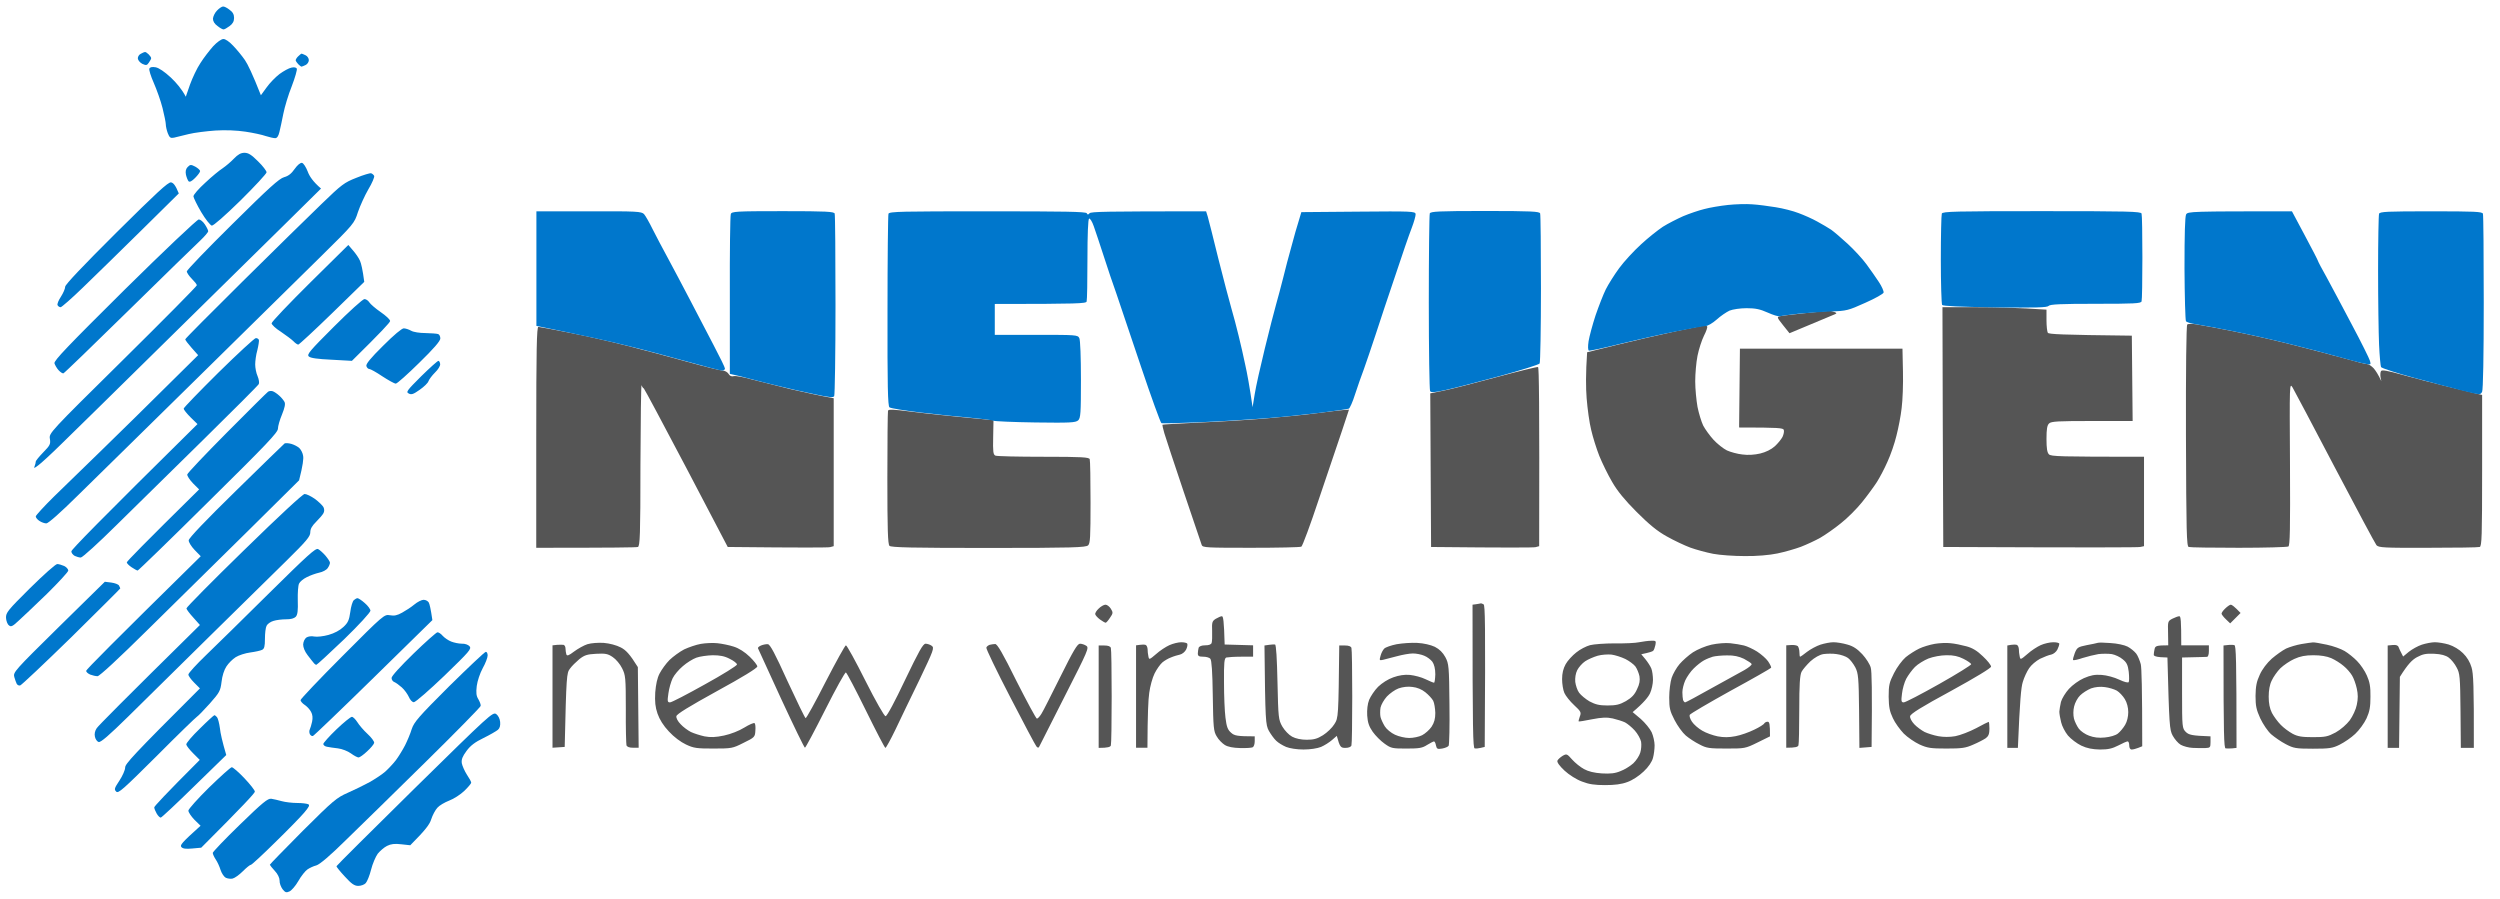
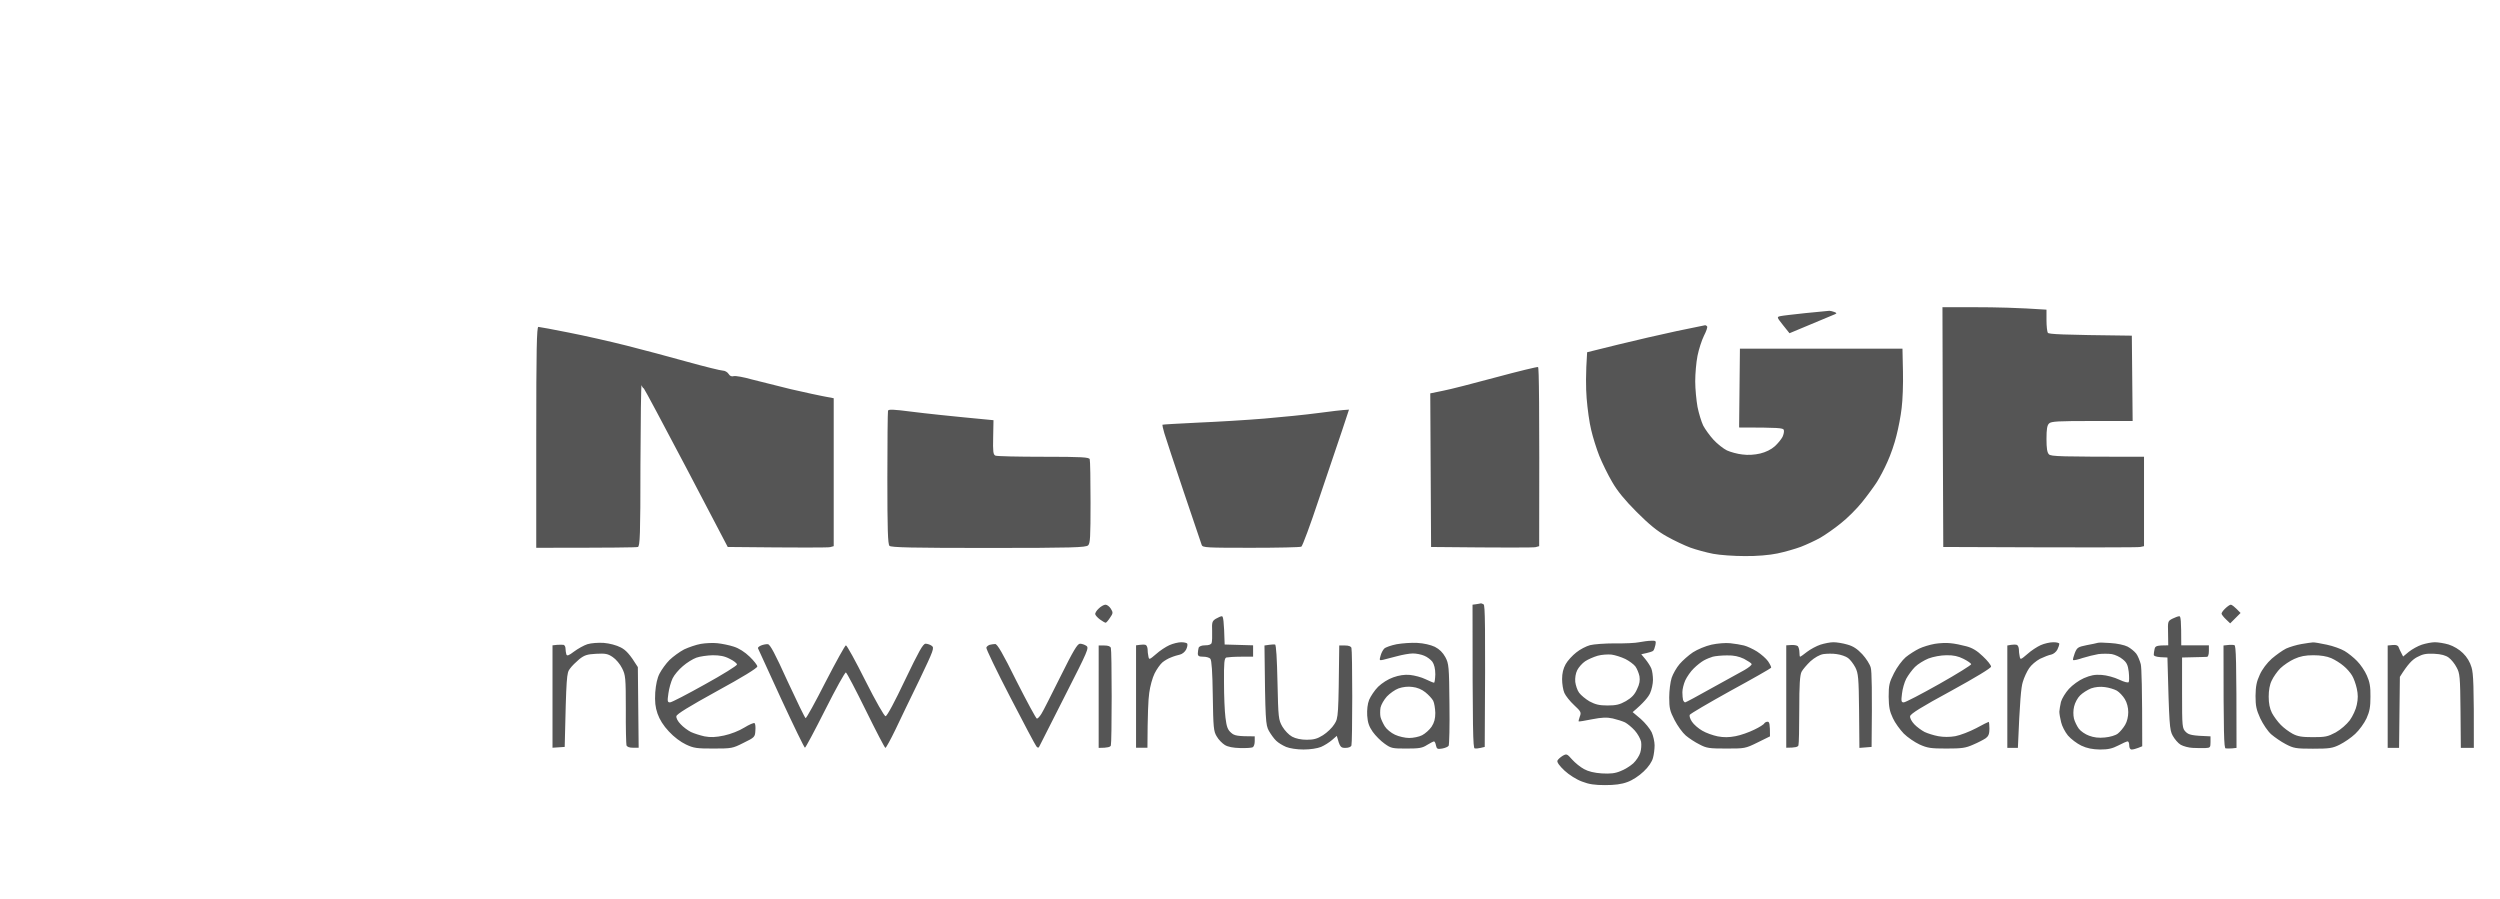
<svg xmlns="http://www.w3.org/2000/svg" version="1.2" viewBox="0 0 1538 553" width="1538" height="553">
  <style>.a5{fill:#555}.b{fill:#0077CC}</style>
-   <path class="a5" d="m1345.6 199.6c-0.6 0.4-0.9 28.4-0.8 68.6 0.2 59.3 0.4 67.9 1.7 68.3 0.8 0.3 14.7 0.5 30.8 0.5 16 0 29.8-0.4 30.5-0.8 1-0.6 1.2-10.6 1-50.8-0.3-49.6-0.3-50.1 1.6-47 1 1.7 12.7 23.8 26 49.2 13.3 25.3 24.8 46.8 25.6 47.8 1.4 1.5 4.3 1.7 31.8 1.6 16.6 0 30.9-0.2 31.7-0.5 1.3-0.4 1.5-6.6 1.5-47v-46.5c-3.5-0.8-11.7-2.8-20.5-5-8.8-2.1-21.6-5.5-28.5-7.4-9.3-2.6-12.7-3.2-13.2-2.3-0.4 0.7-0.5 2.3-0.3 3.7l0.5 2.5c-1.9-4.1-3.5-6.5-4.7-7.9-1.3-1.4-3.1-2.6-4-2.6-1 0-7.4-1.6-14.3-3.6-6.9-1.9-21.3-5.7-32-8.4-10.7-2.7-27.4-6.5-37-8.4-9.6-1.9-19.5-3.7-22-4.1-2.5-0.4-4.9-0.3-5.4 0.1z" />
-   <path class="b" d="m133.5 6.5c-1.3 1.3-2.4 3.6-2.5 5 0 1.6 1 3.2 2.8 4.5 1.5 1.2 3.1 2.1 3.7 2.1 0.6 0 2.2-0.9 3.8-2.1 1.9-1.4 2.7-2.9 2.7-5 0-2.1-0.8-3.6-2.8-5-1.5-1.2-3.3-2.1-4-2-0.7 0-2.4 1.1-3.7 2.5zm1211.4 125.4c-0.7 1.4-1 11.8-1 33.3 0.1 17.2 0.5 31.8 0.9 32.4 0.4 0.6 2.9 1.4 5.7 1.8 2.7 0.4 12.9 2.3 22.5 4.2 9.6 1.9 26.3 5.7 37 8.4 10.7 2.7 24.2 6.2 30 7.9 5.8 1.6 12.3 3.4 14.6 3.8 4 0.8 4.1 0.8 3.4-1.7-0.4-1.4-5.3-11.3-11-22-5.6-10.7-12.7-23.9-15.6-29.3-3-5.3-5.4-9.9-5.4-10.2 0-0.3-3.6-7.3-8-15.5l-8-15c-62.5 0-64 0.1-65.1 1.9zm118.7-0.4c-0.3 0.8-0.6 16.5-0.6 34.8 0 18.2 0.3 38.8 0.6 45.7 0.3 6.9 0.9 13.1 1.2 13.8 0.4 0.7 9.5 3.7 20.2 6.6 10.7 2.9 24.3 6.5 30.2 8 10.7 2.6 10.8 2.6 11.8 0.6 0.6-1.3 1-21.7 1-55 0-29.2-0.2-53.7-0.5-54.5-0.4-1.3-4.9-1.5-31.9-1.5-27 0-31.5 0.2-32 1.5zm-1445.1 230.3c-13.8 13.7-14.9 15.1-14.8 18.3 0.1 1.9 0.9 4 1.8 4.6 1.2 1.1 2.2 0.7 5.7-2.6 2.4-2.1 10.3-9.7 17.6-16.7 7.2-7.1 13.2-13.6 13.2-14.4 0-0.8-1.1-2.1-2.5-2.8-1.4-0.6-3.3-1.2-4.3-1.2-1 0-8.5 6.7-16.7 14.8zm257.8 60.4c-18.8 18.8-21.5 21.9-23 26.3-0.8 2.7-2.7 7.2-4.1 10-1.4 2.7-3.9 6.8-5.6 9.1-1.7 2.2-4.7 5.4-6.6 7.1-1.9 1.7-6.2 4.5-9.5 6.4-3.3 1.8-9.4 4.8-13.5 6.6-7 3.1-8.8 4.6-27.8 23.5-11.1 11.2-20.2 20.5-20.2 20.8 0.1 0.3 1.4 2 3 3.7 1.9 2 3 4.4 3 6-0.1 1.6 0.8 3.9 1.8 5.3 1.7 2.1 2.3 2.3 4.3 1.4 1.3-0.6 3.8-3.5 5.5-6.5 1.7-3 4.2-6.1 5.5-7 1.3-0.9 3.8-2.1 5.5-2.5 2.1-0.6 8.5-6 18.5-15.9 8.5-8.2 30.5-29.8 48.9-47.9 18.4-18.1 33.6-33.6 33.7-34.3 0.2-0.7-0.5-2.5-1.4-4.1-1.3-2.1-1.5-3.9-1-8.2 0.4-3.1 2-7.9 3.7-11 1.7-3 3-6.5 3-7.8 0-1.2-0.5-2.2-1.1-2.2-0.7 0-10.8 9.6-22.6 21.2z" />
  <path fill-rule="evenodd" class="a5" d="m1195.2 262.8l0.3 73.7c92.2 0.4 120 0.3 121.2 0l2.3-0.5v-55c-52.5 0-57.2-0.2-58.5-1.5-1.1-1.1-1.5-3.7-1.5-9.5 0-6 0.4-8.4 1.6-9.5 1.3-1.3 5.7-1.5 26.5-1.5h24.9l-0.5-52.5c-44.2-0.5-51.2-0.9-51.7-1.8-0.4-0.7-0.8-4.1-0.8-7.7v-6.5c-17.4-1.2-31.8-1.5-43.3-1.5h-20.7zm-84.3-70.2c-7.4 0.8-14.5 1.6-15.7 1.9-2.2 0.5-2.1 0.7 1.7 5.5l4 5c20.6-8.6 27.2-11.4 28-11.7 1.2-0.5 1.1-0.8-0.5-1.4-1.1-0.4-2.4-0.7-3-0.7-0.5 0.1-7 0.7-14.5 1.4zm-79.5 11.1c-9.3 2-25.5 5.7-36 8.3l-19 4.7c-0.9 13.1-0.8 22-0.3 28.3 0.5 6.4 1.7 15.2 2.8 19.5 1 4.4 3.3 11.7 5 16 1.8 4.4 5.3 11.6 7.9 16 3.2 5.6 7.9 11.3 15.1 18.5 7.7 7.7 12.7 11.8 18.5 15 4.4 2.5 11 5.6 14.5 6.9 3.6 1.3 9.9 3 14 3.8 4.2 0.8 12.9 1.4 19.5 1.4 7.3 0.1 15.2-0.6 20-1.6 4.4-0.9 11-2.8 14.5-4.1 3.6-1.4 9-3.9 12-5.6 3.1-1.8 8.7-5.7 12.5-8.8 3.9-3 9.8-8.9 13.1-13 3.3-4.1 7.4-9.7 9.2-12.5 1.7-2.7 4.7-8.3 6.5-12.5 1.9-4.1 4.4-11.3 5.5-16 1.2-4.6 2.7-12.3 3.2-17 0.6-4.6 1-14.8 0.8-22.5l-0.3-14h-100l-0.5 48.5c24.7 0 27.1 0.3 27.5 1.5 0.3 0.9-0.1 2.8-0.8 4.3-0.8 1.5-2.9 4.1-4.8 5.8-2.1 1.9-5.5 3.6-8.9 4.4-3.4 0.8-7.5 1.1-11 0.6-3-0.3-7.3-1.5-9.5-2.5-2.2-1.1-5.9-4-8.2-6.5-2.3-2.5-5.2-6.5-6.4-8.8-1.1-2.3-2.7-7.5-3.5-11.5-0.7-4-1.4-11-1.4-15.7 0-4.6 0.6-11.7 1.4-15.7 0.8-4 2.6-9.6 4-12.4 1.4-2.7 2.3-5.3 1.9-5.7-0.4-0.5-1-0.8-1.3-0.7-0.2 0.1-8.1 1.7-17.5 3.6zm-701.5 65.3v68c47.3 0 61.7-0.2 62.5-0.5 1.3-0.4 1.6-7 1.6-50.7 0.1-27.6 0.4-49.6 0.7-48.8 0.3 0.9 0.9 1.8 1.4 2 0.4 0.3 12.2 22.4 26.2 49l25.4 48.5c47.1 0.5 61.8 0.4 63 0.1l2.2-0.6v-91c-8.9-1.6-18.2-3.7-26.5-5.6-8.2-2-19-4.7-24-6-4.9-1.4-9.9-2.3-11-2q-2 0.6-3.2-1.4c-0.7-1.1-2.3-2-3.5-2-1.2 0-11-2.4-21.8-5.4-10.7-3-27.6-7.5-37.5-10-9.9-2.5-25.8-6.1-35.5-8-9.6-1.9-18-3.5-18.7-3.5-1 0-1.3 14.2-1.3 67.9zm590.5-36.9c-13.7 3.7-28.4 7.5-32.7 8.3l-7.8 1.6 0.5 94.5c48.1 0.5 63.1 0.4 64.3 0.1l2.2-0.6c0.2-88.5-0.1-110-0.7-110.2-0.5-0.2-12.1 2.6-25.8 6.3zm-374.1 20.6c-0.2 0.8-0.4 19.5-0.4 41.6 0 31.2 0.3 40.5 1.3 41.5 1 1 14.1 1.3 60.9 1.3 51.7 0 59.9-0.3 61.3-1.6 1.3-1.2 1.5-5 1.5-26.5 0-13.7-0.2-25.6-0.5-26.5-0.4-1.2-4.5-1.5-28.5-1.5-15.4 0-28.7-0.3-29.5-0.7-1.4-0.6-1.6-2.5-1.4-11.3l0.2-10.5c-27.7-2.6-42.2-4.2-50.1-5.2-11.7-1.5-14.5-1.6-14.8-0.6zm264.6 1.4c-7.4 1-22.2 2.5-33 3.4-10.7 0.9-29.1 2-41 2.5-11.8 0.6-21.6 1.1-21.8 1.3-0.1 0.1 0.4 2.5 1.2 5.2 0.8 2.8 6.2 19 11.9 36 5.8 17.1 10.8 31.8 11.1 32.8 0.6 1.6 3 1.7 30.4 1.7 16.4 0 30.3-0.3 30.9-0.7 0.7-0.4 5.6-13.6 10.8-29.3 5.3-15.6 11.6-34.4 14.1-41.7l4.4-13.3c-4.2 0.2-11.5 1.1-19 2.1zm97.3 117.6l-2.3 0.3c0 78.4 0.3 88.1 1.3 88.4 0.7 0.2 2.4 0 3.7-0.3l2.5-0.6c0.5-77.2 0.2-87.1-0.7-87.7-0.7-0.4-1.5-0.7-1.8-0.6-0.2 0.1-1.5 0.3-2.7 0.5zm-232.3 2.7c-1.3 1.2-2.3 2.8-2.1 3.5 0.1 0.6 1.4 2.1 2.9 3.2 1.5 1.1 3.1 2 3.5 2 0.4 0 1.6-1.4 2.7-3.1 1.9-2.7 1.9-3.2 0.5-5.5-0.8-1.3-2.3-2.5-3.3-2.5-1 0-2.9 1.1-4.2 2.4zm693 0c-1.3 1.2-2.3 2.7-2.2 3.2 0.1 0.5 1.3 2.1 2.7 3.4l2.6 2.5 6.4-6.4c-3.8-4-5.4-5.1-6-5.1-0.6 0-2.2 1.1-3.5 2.4zm-621 6.3c-2.2 1.4-2.4 2.2-2.2 7.5 0.1 3.2 0 6.5-0.3 7.3-0.3 1-1.7 1.5-4 1.5-2.2 0-3.6 0.6-4 1.5-0.2 0.9-0.5 2.4-0.5 3.5 0 1.6 0.7 2 3.3 2 1.8 0 3.8 0.5 4.4 1.3 0.8 0.8 1.3 8.1 1.5 22.7 0.3 19.6 0.5 21.9 2.4 25 1.1 2 3.4 4.3 5 5.3 1.9 1.2 5.2 1.8 9.4 1.9 3.6 0.1 7.1-0.1 7.8-0.5 0.7-0.4 1.2-2 1.2-3.7v-3c-10.8 0-12.5-0.4-14.5-2.2-2.1-1.8-2.8-3.6-3.5-9.3-0.5-3.8-0.9-13.6-0.9-21.7-0.1-12.2 0.2-14.8 1.4-15.3 0.9-0.2 4.9-0.5 9-0.5h7.5v-7l-17.5-0.5c-0.4-14.9-0.9-17.4-1.7-17.4-0.7 0-2.4 0.8-3.8 1.6zm588.6-0.1c-2.9 1.5-2.9 1.7-2.7 9l0.1 7.4c-7.3 0-8 0.4-8.4 2.3-0.3 1.2-0.5 2.8-0.5 3.5-0.1 0.8 1.6 1.3 4.2 1.5l4.2 0.2c1.1 41.9 1.3 44.4 3.2 48 1.2 2.2 3.4 4.8 5 5.7 1.6 0.9 4.9 1.8 7.3 1.9 2.5 0.1 6 0.2 7.8 0.1 3-0.1 3.2-0.4 3.2-3.7v-3.5c-11.6-0.4-13.3-0.9-15.2-2.7-2.2-2.3-2.3-2.7-2.3-24v-21.8c10.9-0.2 14.6-0.4 15.3-0.4 0.7 0 1.2-1.4 1.2-3.6v-3.5h-17c0-15.5-0.3-17.9-1.2-17.9-0.7 0-2.6 0.7-4.2 1.5zm-328.1 14.5c-2.2 0.5-8.9 0.8-15 0.7-6 0-12.9 0.5-15.2 1.1-2.3 0.6-6.2 2.6-8.5 4.5-2.3 1.8-5.3 5-6.5 7.2-1.5 2.7-2.2 5.6-2.2 9.2 0 2.9 0.6 6.7 1.4 8.5 0.8 1.8 3.5 5.2 6 7.5 4.2 3.9 4.5 4.5 3.5 7-0.5 1.5-0.9 2.9-0.7 3 0.1 0.2 3.8-0.4 8.2-1.3 6.2-1.2 9.1-1.3 12.8-0.5 2.6 0.6 6 1.7 7.5 2.4 1.5 0.8 4.2 3 6 5 1.8 2 3.5 5.1 3.9 6.9 0.3 1.8 0.1 4.8-0.5 6.7-0.6 2-2.5 4.9-4.3 6.6-1.9 1.7-5.4 3.9-7.9 4.8-3.3 1.4-6.2 1.7-11.5 1.4-4.6-0.3-8.3-1.2-11-2.7-2.2-1.2-5.4-3.8-7.2-5.8-3.2-3.6-3.4-3.7-5.9-2.3-1.4 0.9-2.9 2.2-3.2 3-0.3 1 1.4 3.3 4.4 6.1 2.8 2.6 7.4 5.5 10.7 6.7 4.3 1.7 7.9 2.2 14.2 2.2 5.9 0 10.1-0.5 13.8-1.9 3.1-1.1 7.2-3.8 10-6.5 3-2.8 5.1-6 5.7-8.3 0.6-2.1 1-5.6 1-7.8 0-2.1-0.8-5.8-1.8-8-1-2.1-4-5.8-6.7-8.2l-5-4.2c6.9-5.8 9.7-9.4 10.7-11.6 1-2.1 1.8-5.9 1.8-8.2 0-2.3-0.4-5.5-1-7-0.6-1.5-2.3-4.1-3.7-5.8l-2.5-3c5.2-1.1 7-1.7 7.4-2.2 0.4-0.4 1-2 1.3-3.5 0.5-2.6 0.3-2.7-2.7-2.6-1.8 0-5.1 0.5-7.3 0.9zm-25.5 8.3c2.5-0.7 6.3-0.9 8.5-0.7 2.2 0.3 6 1.5 8.5 2.7 2.4 1.2 5.2 3.3 6.2 4.6 1 1.4 2.1 4.1 2.5 6 0.4 2.6 0.1 4.8-1.5 8-1.5 3.4-3.3 5.2-6.8 7.3-3.9 2.2-6.1 2.7-11.4 2.7-5 0-7.4-0.6-11-2.5-2.4-1.4-5.3-3.8-6.4-5.3-1.1-1.4-2.1-4.5-2.4-6.7-0.2-2.4 0.2-5.2 1.2-7.2 0.9-1.8 3.1-4.3 4.9-5.5 1.8-1.2 5.3-2.7 7.7-3.4zm-621.5-7.1c-2.2 0.7-5.9 2.8-8.2 4.5-3.4 2.6-4.4 2.9-4.8 1.7-0.2-0.8-0.5-2.3-0.5-3.5 0-1.1-0.5-2.1-1.2-2.3-0.7-0.1-2.5-0.1-4 0l-2.8 0.3v63l7.5-0.5c1-43.8 1.2-45.5 3.2-48.1 1.1-1.6 3.8-4.2 5.8-5.9 3.2-2.5 4.8-3 10.4-3.3 5.6-0.3 7.2 0 10.1 2 2 1.3 4.6 4.4 5.8 6.9 2.1 4.2 2.3 5.6 2.3 25.2-0.1 11.4 0.2 21.4 0.4 22.2 0.4 1 1.8 1.5 4 1.5h3.5l-0.5-49.6c-5-8.1-7.4-10.5-10.5-12.1-2.7-1.4-6.9-2.5-10.5-2.8-3.4-0.2-7.7 0.1-10 0.8zm69.8-0.2c-2.9 0.5-7.5 2.1-10.3 3.4-2.7 1.4-6.8 4.4-9 6.5-2.2 2.2-4.9 6-6.1 8.3-1.5 2.8-2.3 6.8-2.7 11.7-0.3 5.7 0 8.9 1.4 13 1.3 3.7 3.6 7.4 7 11 3.1 3.4 7.3 6.5 10.5 8 4.8 2.3 6.8 2.5 16.9 2.5 11.2 0 11.8-0.1 18.5-3.5 6.8-3.3 7.1-3.6 7.3-7.5 0.2-2.1 0-4.3-0.5-4.6-0.4-0.4-3.2 0.8-6.3 2.7-3.2 2-8.3 4-12.5 4.9-5.2 1.1-8.2 1.2-12 0.5-2.7-0.6-6.5-1.8-8.4-2.7-1.9-1-4.8-3.1-6.3-4.8-1.7-1.7-2.8-3.8-2.6-4.9 0.2-1.3 7.7-5.9 25.1-15.5 15.4-8.4 24.7-14.1 24.7-15.1 0-0.8-2.1-3.5-4.7-6-3-2.9-6.6-5.2-9.8-6.2-2.7-0.9-7.2-1.8-10-2.1-2.7-0.3-7.3-0.1-10.2 0.4zm-2.8 8.5c2.2-0.8 6.7-1.4 10-1.5 4.4 0 7.3 0.5 10.5 2.2 2.5 1.2 4.5 2.8 4.5 3.5 0 0.7-8.8 6.2-19.7 12.2-10.9 6.1-20.5 11.1-21.5 11.1-1.6 0-1.7-0.7-1-5.5 0.4-3.1 1.6-7.2 2.6-9.3 1-2.1 3.8-5.4 6.3-7.5 2.4-2.1 6.1-4.4 8.3-5.2zm291-7.7c-2.2 1-5.9 3.4-8.2 5.5-4.1 3.5-4.3 3.6-4.7 1.4-0.3-1.2-0.5-3.3-0.5-4.5-0.1-1.2-0.6-2.4-1.3-2.6-0.7-0.2-2.3-0.2-3.5 0l-2.3 0.3v63h7c0.1-20.5 0.5-29.7 1.1-33.7 0.5-4 2-9.4 3.3-12 1.3-2.6 3.4-5.6 4.8-6.8 1.3-1.1 3.7-2.5 5.4-3.1 1.6-0.7 4.1-1.4 5.4-1.7 1.4-0.3 3.1-1.7 3.8-3.1 0.7-1.4 1-3 0.7-3.6-0.2-0.5-1.9-0.9-3.7-0.9-1.8 0-5.1 0.8-7.3 1.8zm139.9-0.6c-3.5 0.7-6.9 1.9-7.7 2.7-0.9 0.9-1.9 2.9-2.3 4.5-0.8 2.8-0.7 2.9 1.6 2.4 1.4-0.4 5.2-1.3 8.5-2.2 3.3-0.9 7.7-1.7 9.8-1.7 2.1 0 5.2 0.6 7 1.4 1.8 0.7 4 2.4 5 3.7 1.1 1.6 1.8 4.3 1.8 7.7-0.1 2.9-0.4 5.2-0.8 5.2-0.4 0-2.8-1-5.3-2.2-2.4-1.2-6.7-2.3-9.5-2.6-3.3-0.3-6.7 0.2-10.3 1.5-3.2 1.1-6.9 3.5-9.3 5.8-2.2 2.2-4.6 5.9-5.5 8-1 2.5-1.4 6.2-1.2 9.7 0.3 4.3 1.1 6.7 3.4 10 1.7 2.4 5 5.7 7.3 7.3 4 2.9 4.9 3 13.5 3 7.7 0 9.7-0.3 12.6-2.2 2-1.2 3.9-2.2 4.3-2.2 0.4 0 1 1.1 1.2 2.5 0.5 2.1 0.9 2.4 3.8 1.9 1.8-0.3 3.6-1.1 4-1.7 0.4-0.7 0.7-12.3 0.5-25.8-0.2-23.1-0.4-24.7-2.5-28.7-1.6-2.9-3.6-4.9-6.5-6.4-2.6-1.2-6.8-2.2-10.8-2.4-3.5-0.2-9.2 0.2-12.6 0.8zm1.1 27.2c2.5-0.9 5.8-1.3 8.5-0.9 2.9 0.3 5.8 1.5 8 3.3 2 1.6 4.1 3.9 4.8 5.2 0.7 1.4 1.2 4.7 1.3 7.5 0 3.5-0.6 5.9-2.3 8.5-1.3 1.9-3.9 4.2-5.8 5.2-1.9 1-5.5 1.7-8 1.7-2.4 0-6.4-0.9-8.7-2-2.4-1.1-5.2-3.4-6.3-5.2-1.1-1.8-2.3-4.4-2.6-5.7-0.3-1.4-0.3-4 0-5.8 0.4-1.8 2.1-4.8 3.9-6.8 1.8-1.9 5-4.2 7.2-5zm192.5-26.9c-3.6 0.8-8.6 2.9-11.4 4.7-2.7 1.8-6.4 5.1-8.2 7.2-1.9 2.2-4.1 6.1-4.9 8.5-0.8 2.5-1.5 7.9-1.5 12 0 6.6 0.4 8.4 3.3 14 1.8 3.5 4.9 7.8 6.9 9.5 2 1.7 5.8 4.2 8.5 5.5 4.3 2.3 6 2.5 16.4 2.5 11.3 0 11.7 0 19.2-3.7l7.7-3.8c0-7.8-0.3-9-1.5-9-0.8 0-1.7 0.5-2 1-0.2 0.6-3 2.4-6.2 3.9-3.2 1.6-8.3 3.4-11.5 4-4.1 0.8-7.3 0.8-11 0.1-2.9-0.6-7.2-2.1-9.5-3.5-2.3-1.3-5.2-3.8-6.3-5.5-1.1-1.6-1.7-3.5-1.4-4.2 0.3-0.7 11.6-7.3 25.1-14.8 13.6-7.4 24.8-13.8 25-14.2 0.2-0.4-0.7-2.2-1.9-4-1.2-1.7-4.3-4.4-6.8-6-2.4-1.5-6-3.2-8-3.7-1.9-0.5-5.7-1.1-8.5-1.4-2.8-0.3-7.8 0.1-11.5 0.9zm0.8 7.4c1.5-0.4 5.4-0.8 8.7-0.8 4.3-0.1 7.3 0.6 10.5 2.1 2.4 1.3 4.6 2.7 4.7 3.2 0.2 0.6-1.8 2.2-4.4 3.7-2.6 1.4-11.7 6.5-20.3 11.2-8.5 4.8-15.8 8.7-16.2 8.7-0.4 0-1-0.7-1.3-1.5-0.2-0.9-0.4-3-0.4-4.8 0-1.8 0.8-5.1 1.8-7.3 1-2.1 3.3-5.5 5.2-7.3 1.9-1.9 4.7-4.1 6.2-4.9 1.6-0.9 4.1-1.9 5.5-2.3zm66.2-7.4c-2.4 0.8-6.1 2.8-8.2 4.4-2.1 1.7-4 3-4.3 3-0.2 0-0.4-1.2-0.4-2.7 0-1.5-0.5-3.2-1-3.8-0.6-0.5-2.4-0.8-4-0.7l-3.1 0.2v63c5.8 0 7.2-0.5 7.5-1.5 0.3-0.8 0.5-10.7 0.5-21.9 0-15.5 0.4-21.2 1.4-23.3 0.8-1.5 3.3-4.4 5.5-6.5 2.6-2.3 5.6-4 7.9-4.4 2.1-0.3 5.8-0.4 8.2 0 2.5 0.3 5.7 1.4 7 2.4 1.4 1 3.4 3.7 4.5 5.8 1.8 3.6 2.1 6.2 2.3 26.7l0.2 22.8 7.5-0.6c0.4-35.1 0.1-46.6-0.5-48.7-0.5-2.1-2.9-5.8-5.2-8.3-3.1-3.3-5.6-5-9.3-6-2.7-0.8-6.5-1.4-8.5-1.4-1.9 0-5.5 0.7-8 1.5zm70.3-0.5c-2.9 0.5-7.2 1.8-9.5 2.9-2.3 1.1-6.1 3.5-8.3 5.3-2.2 1.9-5.4 6.2-7.2 9.8-2.9 5.7-3.3 7.4-3.3 14.5 0.1 6.4 0.6 9 2.6 13.2 1.3 2.9 4.4 7.1 6.7 9.5 2.3 2.3 6.7 5.3 9.7 6.7 4.9 2.2 6.9 2.5 16.5 2.5 9.5 0 11.8-0.3 16.5-2.4 3.1-1.3 6.5-3.1 7.8-4 1.6-1.2 2.2-2.6 2.2-5.8 0-2.3-0.2-4.2-0.5-4.2-0.2 0-3.7 1.7-7.7 3.9-4 2.1-9.7 4.3-12.8 4.9-3.5 0.6-7.2 0.6-10.5 0-2.7-0.5-6.5-1.7-8.4-2.6-1.9-1-4.8-3.1-6.3-4.7-1.7-1.8-2.8-3.9-2.6-5 0.3-1.5 7-5.7 25.1-15.5 15.3-8.4 24.7-14.1 24.7-15 0-0.9-2.2-3.7-5-6.3-3.5-3.4-6.4-5.2-10.2-6.2-2.9-0.8-7.3-1.7-9.8-1.9-2.4-0.3-6.8-0.1-9.7 0.4zm-3.8 9c2.9-1.1 7.6-2 11-2 4.4-0.1 7.3 0.6 10.5 2.2 2.4 1.2 4.6 2.7 4.8 3.3 0.1 0.5-8.7 6-19.7 12.2-11 6.2-20.8 11.3-21.8 11.3-1.5 0-1.7-0.7-1.1-5.3 0.3-2.9 1.5-7.1 2.6-9.2 1.2-2.2 3.6-5.5 5.4-7.3 1.8-1.8 5.6-4.1 8.3-5.2zm69-8.2c-2.2 1-5.9 3.4-8.2 5.5-4.1 3.5-4.3 3.6-4.7 1.4-0.3-1.2-0.5-3.3-0.5-4.5-0.1-1.2-0.6-2.4-1.3-2.6-0.7-0.2-2.3-0.2-3.5 0l-2.3 0.4v63h6.5c1.2-29.2 2-37.4 3-40.5 0.8-2.8 2.6-6.6 3.9-8.5 1.3-2 4.3-4.5 6.7-5.8 2.5-1.2 5.6-2.4 6.9-2.6 1.4-0.3 3.1-1.7 3.8-3.1 0.7-1.4 1.2-3 1.2-3.5 0-0.6-1.6-1-3.7-1-2.1 0-5.6 0.8-7.8 1.8zm35-1.4c-0.5 0.2-3.5 0.8-6.7 1.4-5.3 1.1-5.9 1.4-7.3 4.9-0.8 2.1-1.3 4-1 4.3 0.4 0.2 3-0.3 5.8-1.3 2.9-0.9 7.3-2 9.7-2.4 2.5-0.3 6.2-0.3 8.3 0 2.1 0.4 5.1 1.8 6.7 3.2 2.4 1.9 3.2 3.5 3.7 7.7 0.3 2.9 0.3 5.7 0 6.3-0.4 0.6-2.7 0-5.9-1.5-2.9-1.4-7.7-2.7-10.8-2.9-4.2-0.3-6.7 0.2-10.9 2-3 1.3-7 4.2-9.2 6.6-2.1 2.3-4.3 5.9-4.9 8-0.5 2.1-0.9 4.8-1 6 0 1.2 0.5 4.2 1.1 6.5 0.5 2.3 2.4 6 4.2 8.2 1.8 2.1 5.5 4.9 8.2 6.2 3.6 1.7 6.9 2.3 11.5 2.4 5.1 0 7.6-0.6 11.3-2.5 2.6-1.4 5.2-2.5 5.7-2.5 0.6 0 1 1.1 1 2.5 0 1.5 0.6 2.5 1.5 2.5 0.9 0 2.7-0.5 4-1l2.5-1c0-36.1-0.4-48.4-0.9-50.5-0.6-2.2-1.8-5.2-2.8-6.5-1.1-1.4-3.4-3.3-5.3-4.3-1.9-1-6.6-2-10.5-2.2-3.8-0.3-7.4-0.4-8-0.1zm-4 28c2.6-0.9 5.7-1.2 8.5-0.8 2.5 0.3 5.8 1.3 7.4 2.2 1.5 0.9 3.7 3.2 4.9 5.2 1.3 2.1 2.1 5.2 2.1 8 0 2.7-0.7 5.8-1.9 7.8-1.1 1.9-3.1 4.3-4.5 5.4-1.4 1.1-4.7 2.1-8 2.4-3.7 0.4-6.8 0-9.7-1.1-2.3-0.8-5.2-2.8-6.3-4.3-1.1-1.5-2.5-4.3-3-6.2-0.5-2.2-0.5-5.1 0.1-7.5 0.5-2.2 2.1-5.3 3.7-6.8 1.5-1.5 4.5-3.4 6.7-4.3zm129.5-27.3c-3 0.5-7.3 1.8-9.5 2.8-2.2 1.1-6.1 3.9-8.8 6.2-2.9 2.6-5.9 6.5-7.4 9.9-2 4.3-2.5 7.1-2.6 13 0 6.2 0.5 8.5 2.9 13.8 1.7 3.6 4.6 7.9 6.7 9.8 2.1 1.8 6.1 4.6 9 6.1 4.8 2.5 6.1 2.8 16.7 2.8 10.2 0 12.1-0.3 16.5-2.5 2.8-1.4 7.1-4.3 9.5-6.6 2.5-2.3 5.6-6.6 7-9.6 1.9-4.2 2.4-7 2.4-13.3 0.1-6.2-0.5-9.2-2.2-13-1.2-2.8-3.9-6.8-6-8.9-2-2.1-5.5-4.9-7.7-6.2-2.2-1.3-7.1-3.1-11-3.9-3.8-0.8-7.6-1.5-8.5-1.4-0.8 0-3.9 0.5-7 1zm-4.5 9.2c3.7-1.7 6.9-2.3 11.8-2.3 4.4 0 8.2 0.6 11 1.8 2.3 1 5.8 3.2 7.6 4.8 1.9 1.5 4.2 4.2 5.2 5.9 1 1.6 2.3 5.2 2.9 8 0.8 3.6 0.8 6.3 0 10-0.5 2.7-2.5 7-4.3 9.5-2 2.6-5.5 5.7-8.7 7.5-4.9 2.6-6.4 2.9-14 2.9-6.7 0-9.3-0.4-12.5-2.1-2.2-1.2-5.5-3.6-7.3-5.5-1.8-1.8-4.3-5.2-5.4-7.3-1.4-2.8-2-6-2-10 0-3.9 0.6-7.5 1.9-10 1-2.2 3.4-5.6 5.3-7.5 2-1.9 5.8-4.5 8.5-5.7zm78.5-8.8c-2.4 0.8-6 2.8-8 4.4l-3.5 2.9c-1.8-3.4-2.5-5-2.8-5.8-0.3-1-1.5-1.5-3.5-1.3l-3.2 0.3v63h7l0.5-43.7c5-8 7.6-10.5 10.5-12.1 3.7-2 5.7-2.3 10.7-2.1 4.2 0.2 7.1 1 8.9 2.4 1.5 1.1 3.7 3.8 4.8 6 2 3.6 2.2 5.7 2.4 26.7l0.2 22.8h8c0.1-39-0.3-45.8-1.4-49.5-0.9-3.2-2.8-6.4-5.3-8.8-2.3-2.3-5.7-4.3-8.8-5.3-2.7-0.8-6.5-1.4-8.5-1.4-1.9 0-5.5 0.7-8 1.5zm-1021.7 0.5c-1.2 0.5-2.1 1.3-1.9 1.7 0.2 0.4 6.6 14.4 14.2 31 7.7 16.6 14.3 30.2 14.7 30.2 0.4 0 6-10.5 12.5-23.4 6.5-12.9 12.2-23.2 12.7-22.9 0.6 0.3 6.1 10.8 12.3 23.4 6.2 12.6 11.6 23 12 23 0.4 0 3.2-5.1 6.2-11.3 2.9-6.2 9.6-20 14.8-30.7 8.7-18.2 9.2-19.6 7.5-20.8-0.9-0.7-2.7-1.3-3.8-1.3-1.6 0.1-4 4.4-12.6 22.3-6.3 13.3-11.1 22.3-12 22.3-0.8 0-6-9.1-12.4-21.8-6-12-11.4-21.8-12-21.8-0.5 0-6.1 10.1-12.5 22.5-6.3 12.4-11.8 22.4-12.3 22.3-0.4-0.1-5.4-10.4-11.1-22.7-7.8-17.2-10.7-22.6-12.1-22.8-1.1-0.1-3 0.3-4.2 0.8zm140.6-0.4c-0.8 0.3-1.8 1-2 1.7-0.3 0.6 6.3 14.3 14.6 30.3 8.3 16.1 15.6 29.8 16.2 30.5 1 1.1 1.4 1 2.1-0.6 0.6-1.2 7.6-15.1 15.7-31 13.9-27.3 14.7-29.1 12.9-30.3-1-0.7-2.8-1.3-3.9-1.3-1.6 0.1-4 4.1-12 20.2-5.5 11-10.7 21.4-11.7 22.9-1 1.6-2.2 3-2.8 3-0.5 0-6.1-10.4-12.5-23-8.6-17.4-11.9-23-13.2-22.9-1 0-2.5 0.3-3.4 0.5zm171.9 0l-2.8 0.4c0.5 46.9 0.7 48.7 2.7 52.5 1.2 2.1 3.2 4.9 4.5 6.1 1.3 1.3 4 2.9 6.1 3.8 2.2 0.9 6.7 1.6 10.7 1.6 4.2 0 8.6-0.7 10.8-1.6 2.1-0.9 5.1-2.8 6.7-4.2l3-2.6c1.9 7 2.4 7.4 5.3 7.4 2 0 3.4-0.6 3.7-1.5 0.3-0.9 0.5-14.4 0.5-30 0-15.7-0.2-29.2-0.5-30-0.3-1-1.7-1.5-4-1.5h-3.5c-0.5 44-0.5 44.5-3 48.4-1.3 2.2-4.5 5.2-7 6.8-3.5 2.2-5.7 2.8-10 2.8-3.4 0-6.8-0.7-9-1.9-2-1.1-4.5-3.7-6-6.2-2.4-4.3-2.5-5.2-3-27.4-0.3-14.1-0.8-23-1.5-23.1-0.5-0.1-2.2 0-3.7 0.2zm590 0.1l-2.8 0.3c0 55.8 0.3 63 1.3 63.3 0.7 0.1 2.5 0.1 4 0l2.7-0.3c0-55-0.3-62.9-1.3-63.2-0.6-0.2-2.4-0.3-3.9-0.1zm-694.8 31.8v31.5c5.8 0 7.2-0.6 7.5-1.5 0.3-0.9 0.5-14.4 0.5-30 0-15.7-0.2-29.2-0.5-30-0.3-1-1.7-1.5-4-1.5h-3.5z" />
-   <path fill-rule="evenodd" class="b" d="m131.1 28.5c-2.2 2.5-5.8 7.1-7.8 10.3-2.1 3.1-4.9 9.1-6.4 13.2l-2.6 7.5c-2.4-4.6-5.8-8.6-9.2-11.8-3.9-3.6-7.3-5.9-9.3-6.3-2.3-0.4-3.5-0.1-3.9 0.8-0.4 0.7 0.9 4.7 2.7 8.8 1.8 4.1 4.3 11.1 5.4 15.5 1.1 4.4 2 8.9 2 10 0 1.1 0.5 3.5 1.2 5.4 1.1 2.8 1.7 3.2 3.8 2.8 1.4-0.4 5.4-1.3 9-2.2 3.6-0.9 11-1.8 16.5-2.2 6.2-0.4 13.2-0.1 18.5 0.7 4.7 0.7 10.3 1.9 12.5 2.7 2.2 0.7 4.8 1.3 5.8 1.3 1.1 0 2-1.2 2.6-3.8 0.5-2 1.6-7.1 2.4-11.2 0.8-4.1 3.1-11.8 5.2-17 2-5.2 3.4-10.1 3.1-10.8-0.4-0.7-1.6-1-3.3-0.6-1.6 0.3-4.8 2.1-7.3 3.9-2.5 1.9-6.1 5.6-8 8.3l-3.5 4.8c-5.2-13.2-8.1-19.1-9.8-21.6-1.7-2.5-4.9-6.4-7.2-8.8-2.3-2.5-4.9-4.3-6.1-4.2-1.2 0-3.9 1.9-6.3 4.5zm-44.5 4.6c-1.1 0.5-1.9 1.9-1.8 2.9 0.1 1.1 1.4 2.6 2.8 3.3 2.3 1 2.8 1 4-0.8 0.8-1.1 1.4-2.3 1.4-2.7 0-0.5-0.7-1.5-1.5-2.3-0.8-0.8-1.8-1.5-2.2-1.5-0.5 0-1.7 0.5-2.7 1.1zm96.9 1.5c-0.9 0.8-1.6 2-1.6 2.5 0.1 0.5 0.8 1.6 1.6 2.4 0.8 0.8 1.7 1.5 2 1.5 0.3 0 1.4-0.5 2.5-1 1.1-0.5 2-1.9 2-3 0-1.1-0.9-2.5-2-3-1.1-0.5-2.2-1-2.4-1-0.3 0-1.2 0.7-2.1 1.6zm-39.6 63c-1.9 2-5 4.6-6.9 5.9-1.9 1.2-6.8 5.2-10.7 8.9-4 3.6-7.3 7.4-7.3 8.4 0.1 0.9 2.2 5.3 4.8 9.7 2.6 4.4 5.6 8.1 6.5 8.3 1 0.1 7.9-5.9 17.7-15.5 8.8-8.7 16-16.5 16-17.3 0-0.8-2.3-3.9-5.2-6.7-4.1-4.1-6-5.3-8.4-5.3-2.2 0-4 1-6.5 3.6zm37.4 6.3c-2 2.9-3.9 4.4-6.5 5.1-3 0.8-9.4 6.6-31.8 28.8-15.4 15.2-28.1 28.4-28.1 29.2 0.1 0.8 1.4 2.8 3.1 4.5 1.7 1.7 3.1 3.4 3.1 4 0 0.6-20.5 21.3-45.5 46-45.5 44.9-45.5 45-44.9 48.5 0.5 3.2 0.1 4-4.1 8.3-2.5 2.6-4.6 5.1-4.6 5.7 0 0.6-0.3 1.8-0.7 2.8-0.6 1.4-0.3 1.4 2.2-0.5 1.7-1.2 8-7 14-12.9 6.1-5.9 34-33.3 62-60.9 28.1-27.6 61.6-60.6 74.5-73.3l23.5-23.2c-5-4.3-7.2-7.7-8.2-10.5-1.1-2.8-2.6-5.1-3.5-5.3-1-0.2-2.8 1.3-4.5 3.7zm-65.9-1.1c-1.1 1.2-1.4 2.6-1 4.7 0.4 1.7 1.1 3.4 1.6 4 0.7 0.7 2 0 4-2 1.7-1.7 3.1-3.6 3.1-4.2 0-0.7-1.4-1.9-3-2.8-2.7-1.4-3.1-1.3-4.7 0.3zm103.8 6.6c-7.4 2.9-9 4.1-21.3 16-7.4 7.1-29.3 28.6-48.6 47.7-19.4 19.2-35.3 35.2-35.3 35.6-0.1 0.5 1.7 2.8 3.9 5.3l4 4.5c-32.9 32.6-50.3 49.7-59.9 59-9.6 9.3-22.6 21.9-28.8 28-6.1 6-11.2 11.6-11.2 12.2 0 0.7 1 2 2.3 2.8 1.2 0.8 3.1 1.5 4.2 1.5 1.2 0 8.7-6.6 19.5-17.3 9.7-9.4 42.7-42 73.5-72.2 30.8-30.3 65.1-64 76.2-75 20.1-19.8 20.3-20.1 22.5-27 1.3-3.8 4.2-10.2 6.4-14 2.3-3.8 3.9-7.6 3.6-8.3-0.4-0.7-1.2-1.4-1.9-1.6-0.6-0.2-4.7 1-9.1 2.8zm-147.6 33.7c-20.6 20.5-31.5 32-31.5 33.3 0 1.2-1.2 3.9-2.6 6.1-1.5 2.2-2.4 4.6-2.1 5.2 0.3 0.7 1.2 1.3 1.9 1.3 0.6 0 6.8-5.4 13.7-12.1 6.9-6.6 23-22.4 35.8-35l23.2-22.9c-2.1-5.3-3.5-6.6-4.8-6.8-1.7-0.3-9.1 6.6-33.6 30.9zm991.4-17c-4.7 0.5-11.2 1.6-14.5 2.5-3.3 0.8-9.2 2.8-13 4.4-3.8 1.7-9.5 4.6-12.5 6.5-3 2-9.1 6.8-13.4 10.8-4.4 4-10.5 10.6-13.5 14.7-3 4.1-6.7 10-8.2 13-1.5 3-4.3 10.2-6.3 16-1.9 5.8-3.8 12.9-4.3 15.9-0.5 3.4-0.4 5.5 0.2 5.8 0.6 0.2 9.1-1.6 19-4.1 9.9-2.4 25.2-5.9 34-7.6 8.8-1.8 17.2-3.3 18.6-3.4 1.5 0 4.5-1.8 7-4 2.4-2.2 6-4.6 7.9-5.5 2-0.8 6.6-1.5 10.5-1.5 5.5 0 8.3 0.6 13 2.7 3.3 1.5 6.7 2.5 7.5 2.3 0.8-0.3 6-1 11.5-1.6 5.5-0.5 14.5-1.2 20-1.4 9.4-0.3 10.6-0.6 21-5.3 6.1-2.7 11.1-5.5 11.3-6.3 0.2-0.8-1.1-3.8-2.9-6.5-1.8-2.8-5.3-7.7-7.7-11-2.4-3.3-7.6-8.9-11.5-12.5-4-3.7-8.5-7.5-10.2-8.7-1.7-1.1-5.5-3.4-8.5-5-3-1.7-8.2-4-11.5-5.2-3.3-1.3-9.6-2.9-14-3.6-4.4-0.7-10.9-1.6-14.5-1.8-3.6-0.3-10.3-0.1-15 0.4zm-733 39.1v35.3c29.1 5.9 45.6 9.6 55.5 12.1 9.9 2.4 26.8 6.9 37.5 9.9 10.7 3 20.3 5.5 21.3 5.5 0.9 0 1.7-0.6 1.7-1.3 0-0.6-3.1-7-6.9-14.2-3.8-7.2-10.3-19.8-14.6-28-4.3-8.3-10.4-19.7-13.5-25.5-3.2-5.8-7.4-13.9-9.5-18-2-4.1-4.4-8.3-5.3-9.3-1.6-1.6-4.3-1.8-33.9-1.7h-32.3zm119.6-33.5c-0.4 1-0.7 23.5-0.6 50v48.3c4.3 0.9 8.9 2.1 13 3.2 4.1 1.1 12 3.1 17.5 4.4 5.5 1.4 15.2 3.6 21.5 4.9 9.1 2 11.7 2.2 12.2 1.2 0.4-0.7 0.8-25.9 0.8-56 0-30.1-0.2-55.4-0.5-56.3-0.4-1.2-4.9-1.5-31.9-1.5-29 0-31.5 0.2-32 1.8zm97-0.3c-0.3 0.9-0.6 27.8-0.6 59.8-0.1 46.5 0.2 58.5 1.2 59.4 0.7 0.6 9.4 2 19.3 3.2 9.9 1.2 23.6 2.6 30.5 3.2 6.9 0.6 13.2 1.4 14 1.8 0.8 0.4 12.5 0.9 26 1.1 21.6 0.3 24.7 0.1 26.3-1.3 1.5-1.5 1.7-4.1 1.7-25.1 0-13.7-0.4-24.4-1-25.5-1-2-2-2-26.5-2h-25.5v-19c52 0 56.1-0.3 56.5-1.5 0.3-0.9 0.5-12.6 0.5-26 0-15.4 0.4-24.7 1-25 0.6-0.3 1.9 1.8 2.9 4.7 1 2.9 3.8 11.1 6.1 18.3 2.3 7.1 5.8 17.7 7.9 23.4 2 5.8 8.8 26 15.1 44.8 6.3 18.8 12 34.4 12.5 34.6 0.6 0.3 10.9 0 23-0.5 12.1-0.5 30.3-1.6 40.5-2.4 10.2-0.8 25.7-2.4 34.5-3.5 8.8-1.1 16.6-2.2 17.3-2.5 0.6-0.2 2.4-4.2 3.8-8.7 1.5-4.5 3.9-11.6 5.5-15.7 1.5-4.2 4.8-13.9 7.3-21.5 2.5-7.7 7.9-24 12-36 4-12.1 8.5-25.2 10-29 1.5-3.9 2.6-7.8 2.5-8.8-0.2-1.7-2.4-1.8-35.3-1.5l-35 0.3c-2.9 9.3-4.8 16.2-6.2 21.5-1.5 5.2-3.7 13.7-5 19-1.3 5.2-3.3 12.6-4.4 16.5-1.1 3.8-4.2 16-6.9 27-2.7 11-5.5 23.5-6.2 28l-1.3 8c-1.9-13.2-3.4-21.1-4.5-26-1-5-2.9-13.1-4.1-18-1.2-5-3.2-12.6-4.5-17-1.3-4.5-4.9-18.2-8-30.5-3-12.4-6-24-6.5-25.8l-1-3.2c-62.3 0-70.8 0.2-71.7 1.2-0.9 1-1.2 1-1.7 0-0.5-1-13.7-1.2-61-1.2-52.8 0-60.5 0.1-61 1.5zm333 0c-0.3 0.8-0.6 25.4-0.6 54.7 0 29.3 0.4 53.8 0.8 54.5 0.6 1 2.6 0.9 9.7-0.7 5-1.1 19.8-4.9 33-8.5 13.2-3.6 24.3-7.1 24.7-7.8 0.4-0.7 0.8-21.4 0.8-46 0-24.6-0.2-45.4-0.5-46.3-0.4-1.2-5.1-1.5-33.9-1.5-28.8 0-33.5 0.3-34 1.5zm315 0c-0.3 0.9-0.6 13.6-0.6 28.3 0 14.7 0.4 27.2 0.8 27.9 0.5 0.7 10.8 1.2 32.5 1.5 25.2 0.3 32.1 0.1 33-0.9 0.9-1 7.5-1.3 29-1.3 23.8 0 27.8-0.2 28.2-1.5 0.3-0.8 0.5-12.9 0.5-27 0-14-0.2-26.1-0.5-27-0.4-1.3-8.1-1.5-61.4-1.5-53.2 0-61 0.2-61.5 1.5zm-1117.9 46.8c-34.9 34.6-43.6 43.7-43.2 45.3 0.3 1 1.4 3 2.5 4.2 1.1 1.2 2.4 2.1 3 2 0.5-0.1 18.6-17.6 40.2-38.8 21.6-21.2 41.5-40.6 44.1-43 2.6-2.5 4.8-5 4.8-5.7-0.1-0.7-1-2.6-2.1-4.2-1.1-1.7-2.8-3-3.7-3-1 0-21.5 19.4-45.6 43.2zm114-4.2c-12.9 12.8-23.6 24-23.6 24.9 0 0.8 2.5 3.2 5.7 5.2 3.1 2.1 6.6 4.7 7.7 5.8 1.1 1.2 2.5 2.1 3 2.1 0.6-0.1 9.9-8.7 20.8-19.3l19.8-19.3c-1-7.7-1.9-11.3-2.6-12.9-0.7-1.7-2.7-4.6-4.3-6.4l-2.9-3.4zm14.7 27c-14.8 14.8-16.8 17.1-15.4 18.3 1 1 5.4 1.6 14 2l12.5 0.7c18.2-17.9 23.5-23.7 23.5-24.5 0-0.9-2.6-3.3-5.8-5.5-3.2-2.2-6.3-4.9-7-6-0.7-1.1-2-2-3-2-1 0-9.4 7.6-18.8 17zm30.3 11.7c-7.8 7.7-10.7 11.3-10.3 12.5 0.3 1 1.1 1.8 1.8 1.8 0.7 0 4.3 2 8 4.5 3.7 2.4 7.4 4.5 8.3 4.5 0.8 0 7.3-5.8 14.4-12.8 8.9-8.7 13-13.4 13-15 0-1.2-0.6-2.5-1.4-2.7-0.9-0.3-4.4-0.5-7.8-0.6-3.5 0-7.3-0.6-8.7-1.4-1.4-0.8-3.5-1.5-4.6-1.5-1.2 0-6 4-12.7 10.7zm-101.2 16.4c-11.8 11.7-21.5 21.7-21.5 22.3 0 0.6 1.9 3 4.2 5.3l4.3 4.2c-61.3 60.5-77.6 77.3-77.6 78.3 0 1 1 2.2 2.1 2.8 1.1 0.5 2.7 1 3.7 1 1 0 10.8-8.9 21.8-19.8 11-10.8 35.1-34.5 53.5-52.6 18.4-18.1 33.8-33.5 34.2-34.3 0.4-0.7 0.1-2.9-0.7-4.8-0.9-2-1.5-5.2-1.5-7.3 0-2 0.5-6 1.3-8.7 0.7-2.8 1.1-5.6 1-6.3-0.2-0.7-1-1.2-1.9-1.2-0.8 0-11.1 9.5-22.9 21.1zm124.6 2.4c-8.8 8.8-9.5 9.7-7.6 10.6 1.6 0.9 2.9 0.4 6.7-2.3 2.6-1.8 5.1-4.2 5.4-5.3 0.4-1.1 2.2-3.5 4-5.3 1.9-1.8 3.3-4.1 3.2-5.2-0.1-1.1-0.6-2-1.1-2-0.5 0-5.3 4.3-10.6 9.5zm-94.2 9.5c-0.6 0.4-12 11.7-25.3 25.1-13.3 13.4-24.3 25-24.4 25.8-0.1 0.9 1.5 3.3 3.5 5.4l3.8 3.8c-34.5 34-44.5 44.3-44.5 44.9 0 0.5 1.3 1.9 3 3 1.6 1.1 3.3 2 3.7 2 0.4 0 20-19 43.5-42.3 36.1-35.6 42.8-42.7 42.8-45 0-1.5 1.1-5.4 2.5-8.7 1.7-4.2 2.2-6.6 1.5-7.8-0.5-0.9-1.9-2.7-3.2-3.8-1.3-1.2-3.1-2.4-4-2.7-0.9-0.3-2.2-0.2-2.9 0.3zm10.2 31.8c-0.5 0.4-14 13.5-29.9 29.1-18.6 18.2-29.1 29.2-29.1 30.5-0.1 1.1 1.6 3.8 3.6 5.9l3.8 3.9c-54.6 53.7-70.5 69.8-70.5 70.5 0 0.7 1.1 1.7 2.5 2.3 1.3 0.5 3.4 1 4.5 1 1.2 0 12.7-10.6 31.6-29.3 16.4-16.1 43.8-43.2 61.1-60.2l31.3-31c2.4-9.3 2.8-13.4 2.5-15-0.2-1.7-1.3-3.8-2.3-4.8-0.9-0.9-3.2-2.1-4.9-2.6-1.8-0.5-3.6-0.6-4.2-0.3zm-25.1 65.8c-19.5 19-35.4 35.1-35.3 35.7 0.1 0.7 2 3.2 4.3 5.7l4 4.5c-47.9 47.2-62.6 62.1-63.5 63.5-1.1 1.6-1.5 3.5-1.1 5.2 0.3 1.5 1.3 3 2.3 3.3 1.3 0.3 6.4-4.1 18.3-15.8 9-8.9 31.3-30.8 49.4-48.7 18.2-17.9 39.7-39.1 47.8-47 12.5-12.3 14.7-15 14.7-17.5 0-2.2 1.1-4 3.6-6.5 2-2 4-4.3 4.5-5.3 0.6-1.1 0.6-2.5 0-3.7-0.6-1.1-3-3.4-5.3-5.1-2.3-1.6-5.1-3-6.3-3-1.2 0.1-15 12.8-37.4 34.7zm15.7 26.2c-15.5 15.4-33.1 32.6-39 38.3-5.9 5.7-10.8 11-10.8 11.9 0 0.8 1.6 3 3.6 5l3.5 3.5c-41.8 41.7-46 46.5-46 48.7 0 1.5-1.6 5.1-3.5 8-3.1 4.7-3.4 5.4-2 6.8 1.3 1.3 4.1-1.2 25-22 12.9-13 24.1-23.8 24.7-24.1 0.7-0.4 4.2-4 7.8-8 6.1-6.9 6.6-7.8 7.3-13.4 0.4-3.7 1.6-7.4 3-9.5 1.3-2 3.8-4.5 5.7-5.7 1.9-1.2 5.9-2.5 9-2.9 3-0.4 6.2-1.1 7.2-1.6 1.4-0.6 1.8-2.1 1.8-6.8 0-3.3 0.4-6.9 1-8 0.5-1.1 2.4-2.5 4.2-3 1.8-0.6 5.3-1 7.8-1 3 0 4.9-0.5 6-1.6 1.1-1.3 1.4-3.8 1.2-10.1-0.1-4.6 0.2-9.2 0.8-10.3 0.5-1.1 2.6-2.9 4.7-3.9 2.1-1.1 5.5-2.3 7.7-2.8 2.1-0.4 4.5-1.7 5.2-2.8 0.8-1.1 1.4-2.6 1.4-3.3 0-0.7-1.3-2.6-2.8-4.4-1.5-1.7-3.5-3.5-4.5-4-1.5-0.8-6.5 3.8-30 27zm-129.5 20.9c-27.3 26.9-28.2 27.9-27.4 30.8 0.5 1.6 1.1 3.5 1.5 4.2 0.4 0.7 1.3 1.2 2.1 1 0.7-0.1 14.9-13.5 31.5-29.7 16.5-16.3 30.1-29.8 30.1-30-0.1-0.3-0.4-1.1-0.8-1.8-0.4-0.7-2.5-1.5-4.7-1.8l-4-0.5zm181.5-16.5c-0.8 0.7-1.8 4-2.2 7.3-0.7 5-1.4 6.6-4.2 9.2-2.2 2.1-5.6 3.9-9.2 4.9-3.2 0.9-7 1.3-8.7 1-1.8-0.4-3.8-0.1-4.9 0.6-1.1 0.8-1.9 2.6-2 4.3 0 1.8 1 4.3 2.7 6.5 1.5 1.9 3.1 4.1 3.7 4.7 0.5 0.7 1.3 1.3 1.7 1.3 0.4 0 8.1-7.1 17.1-15.7 9.1-8.8 16.2-16.6 16.2-17.6 0-0.9-1.6-3.1-3.5-4.7-1.9-1.7-3.9-3-4.5-3-0.5 0-1.5 0.6-2.2 1.2zm37.2 2.7c-1.9 1.6-5.3 3.8-7.5 5-3 1.7-4.9 2.1-7.5 1.6-3.5-0.6-3.7-0.5-29.3 25.2-14.2 14.2-25.7 26.4-25.7 27 0 0.7 1.2 2.1 2.6 3 1.5 1 3.2 2.9 3.9 4.3 0.9 1.6 1.1 3.7 0.6 6-0.4 1.9-1.1 4.1-1.4 4.7-0.4 0.7-0.4 2 0 2.9 0.4 0.8 1.3 1.4 1.9 1.2 0.6-0.2 17.4-16.3 37.3-35.8l36.2-35.5c-1-7-1.7-9.8-2.2-10.8-0.5-0.9-1.9-1.7-3.2-1.7-1.2 0-3.8 1.3-5.7 2.9zm-0.5 30.2c-8 7.8-13.6 13.9-13.5 15 0 1.1 0.8 2.2 1.7 2.5 1 0.4 3 1.9 4.6 3.3 1.6 1.4 3.5 4.1 4.3 5.8 0.8 1.9 2.1 3.3 3.1 3.3 1 0 9.4-7.3 18.8-16.3 15.5-15 16.8-16.5 15.5-18.1-0.9-1-2.9-1.7-4.8-1.6-1.8 0-4.7-0.6-6.5-1.3-1.8-0.7-4.1-2.3-5.2-3.5-1.1-1.3-2.6-2.3-3.3-2.2-0.6 0-7.3 5.9-14.7 13.1zm0.7 82.9c-26.4 26-48.1 47.6-48.1 47.9-0.1 0.3 2.2 3.2 5.1 6.3 4.1 4.5 5.9 5.8 8.3 5.8 1.6 0 3.7-0.7 4.6-1.7 0.9-1 2.4-4.7 3.3-8.3 0.9-3.6 2.8-8 4.1-9.8 1.4-1.7 3.9-3.9 5.7-4.8 2.4-1.2 4.7-1.5 8.8-1l5.5 0.6c9.6-9.6 12-13 12.9-16 0.8-2.5 2.5-5.7 3.8-7.1 1.2-1.4 4.5-3.3 7.3-4.4 2.7-1 6.9-3.7 9.2-5.9 2.4-2.3 4.3-4.6 4.3-5.1 0-0.6-1.2-2.8-2.7-5-1.4-2.2-2.8-5.4-3.1-7-0.3-2.3 0.4-4.1 2.9-7.5 2.4-3.3 5.3-5.5 10.5-8 3.9-1.9 7.8-4.2 8.8-5 1.2-1 1.6-2.6 1.4-4.9-0.2-2-1.2-3.9-2.4-4.8-2.1-1.5-4.1 0.4-50.2 45.7zm-132.2-36.7c-4.7 4.5-8.4 8.9-8.3 9.7 0.1 0.8 2.1 3.3 4.3 5.5l4 4c-21.7 21.7-28 28.6-28 29.2 0 0.7 0.7 2.4 1.5 3.8 0.8 1.4 1.9 2.5 2.5 2.5 0.5 0 9.8-8.7 20.6-19.3l19.7-19.2c-2.5-8.5-3.6-13.5-3.9-16.5-0.4-3-1.2-6.1-1.8-6.8-0.6-0.7-1.4-1.3-1.6-1.2-0.3 0-4.4 3.7-9 8.3zm84.1 0.4c-4.5 4.3-8.1 8.4-8.1 9 0 0.7 1 1.5 2.2 1.7 1.3 0.3 4.3 0.7 6.8 1 2.5 0.3 6.1 1.7 8 3.1 1.9 1.4 4 2.5 4.7 2.5 0.7 0 3.1-1.7 5.3-3.8 2.2-2 4.2-4.4 4.3-5.2 0.1-0.9-1.8-3.4-4.1-5.5-2.4-2.2-5.2-5.5-6.3-7.3-1.1-1.7-2.6-3.2-3.3-3.2-0.8 0-5.1 3.5-9.5 7.7zm-78.4 35.8c-7 6.9-12.7 13.3-12.7 14.2 0 1 1.7 3.5 3.7 5.6l3.8 3.7c-11.8 10.6-12.8 12-11.8 13.1 0.8 1 2.7 1.3 6.7 0.9l5.5-0.5c25.6-25.6 33.1-33.7 33-34.5 0-0.8-2.9-4.5-6.5-8.3-3.5-3.7-7-6.7-7.7-6.7-0.7 0-7 5.7-14 12.5zm19 22.8c-9.2 8.9-16.7 16.8-16.7 17.4 0 0.7 0.8 2.5 1.8 4 1.1 1.6 2.4 4.5 3 6.5 0.7 2.1 2.1 4.2 3.2 4.8 1.1 0.5 3 0.8 4.2 0.5 1.3-0.3 4.1-2.3 6.3-4.5 2.2-2.2 4.4-4 5-4 0.5 0 7.2-6.2 14.9-13.8 7.7-7.5 15.7-15.7 17.8-18.2 2.9-3.4 3.6-4.7 2.6-5.2-0.7-0.4-3.8-0.8-6.8-0.8-3 0-7.3-0.5-9.5-1.1-2.2-0.6-5.1-1.3-6.5-1.5-2.1-0.3-5.2 2.2-19.3 15.9z" />
</svg>